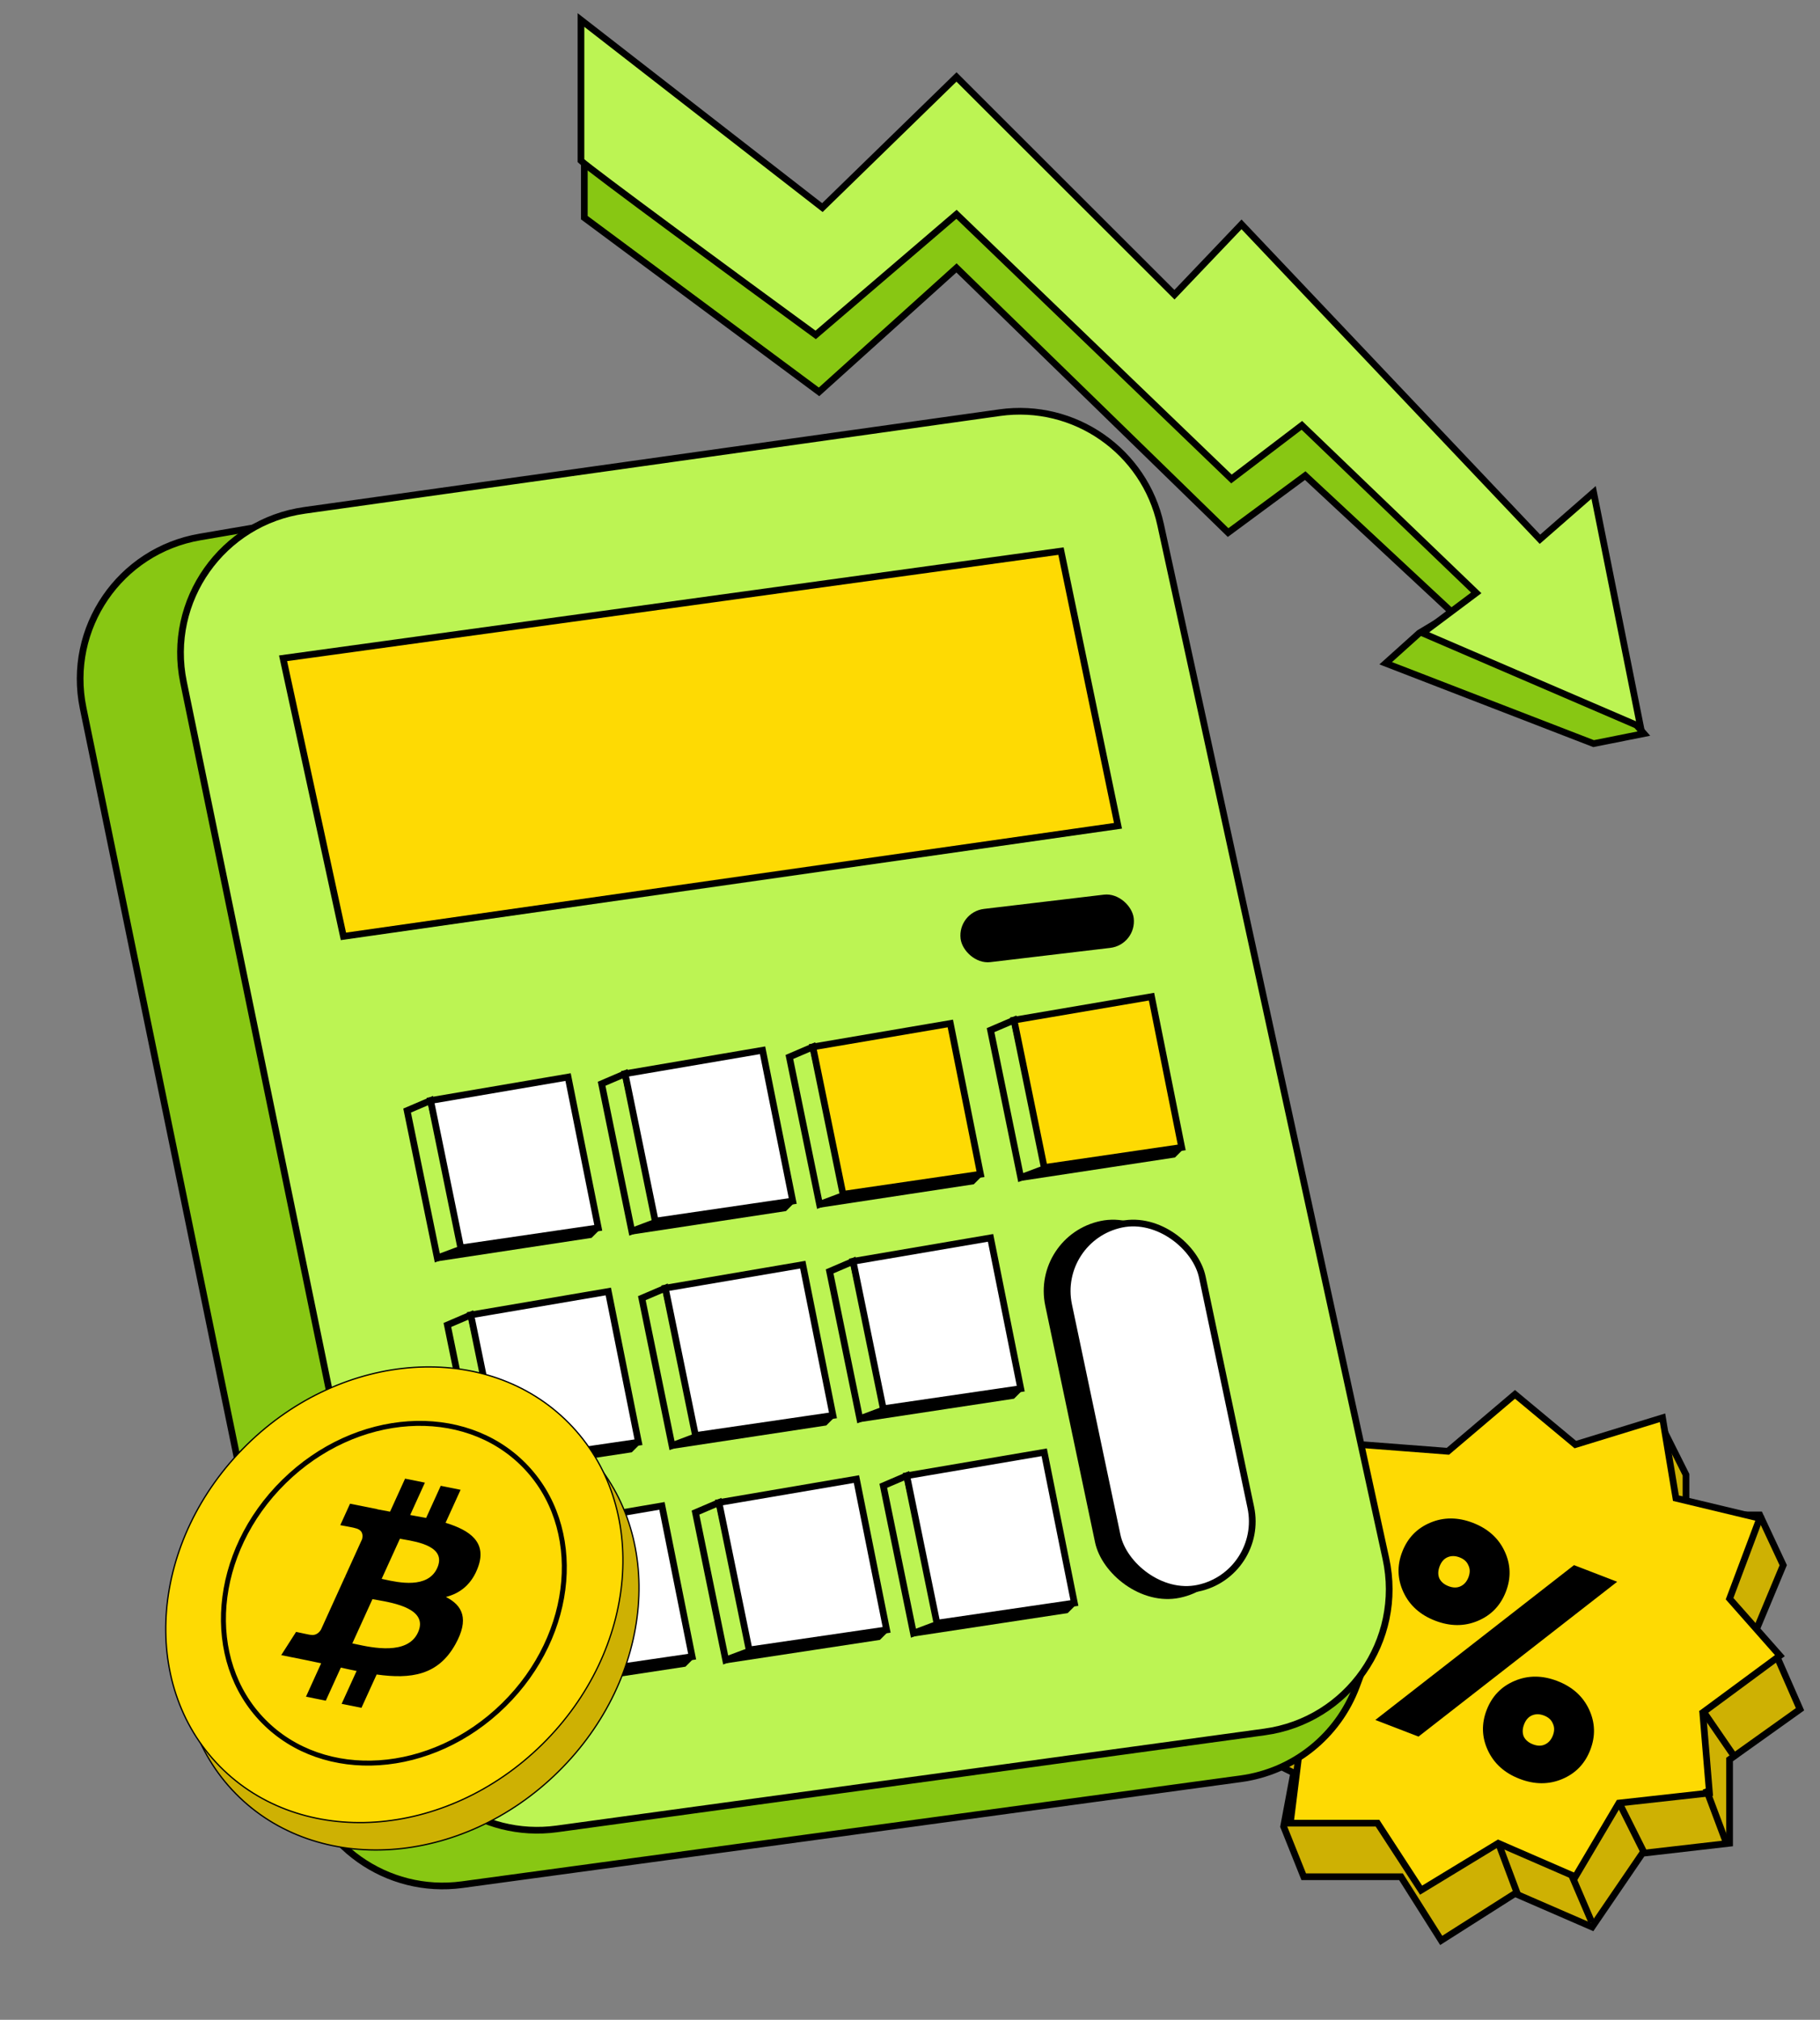
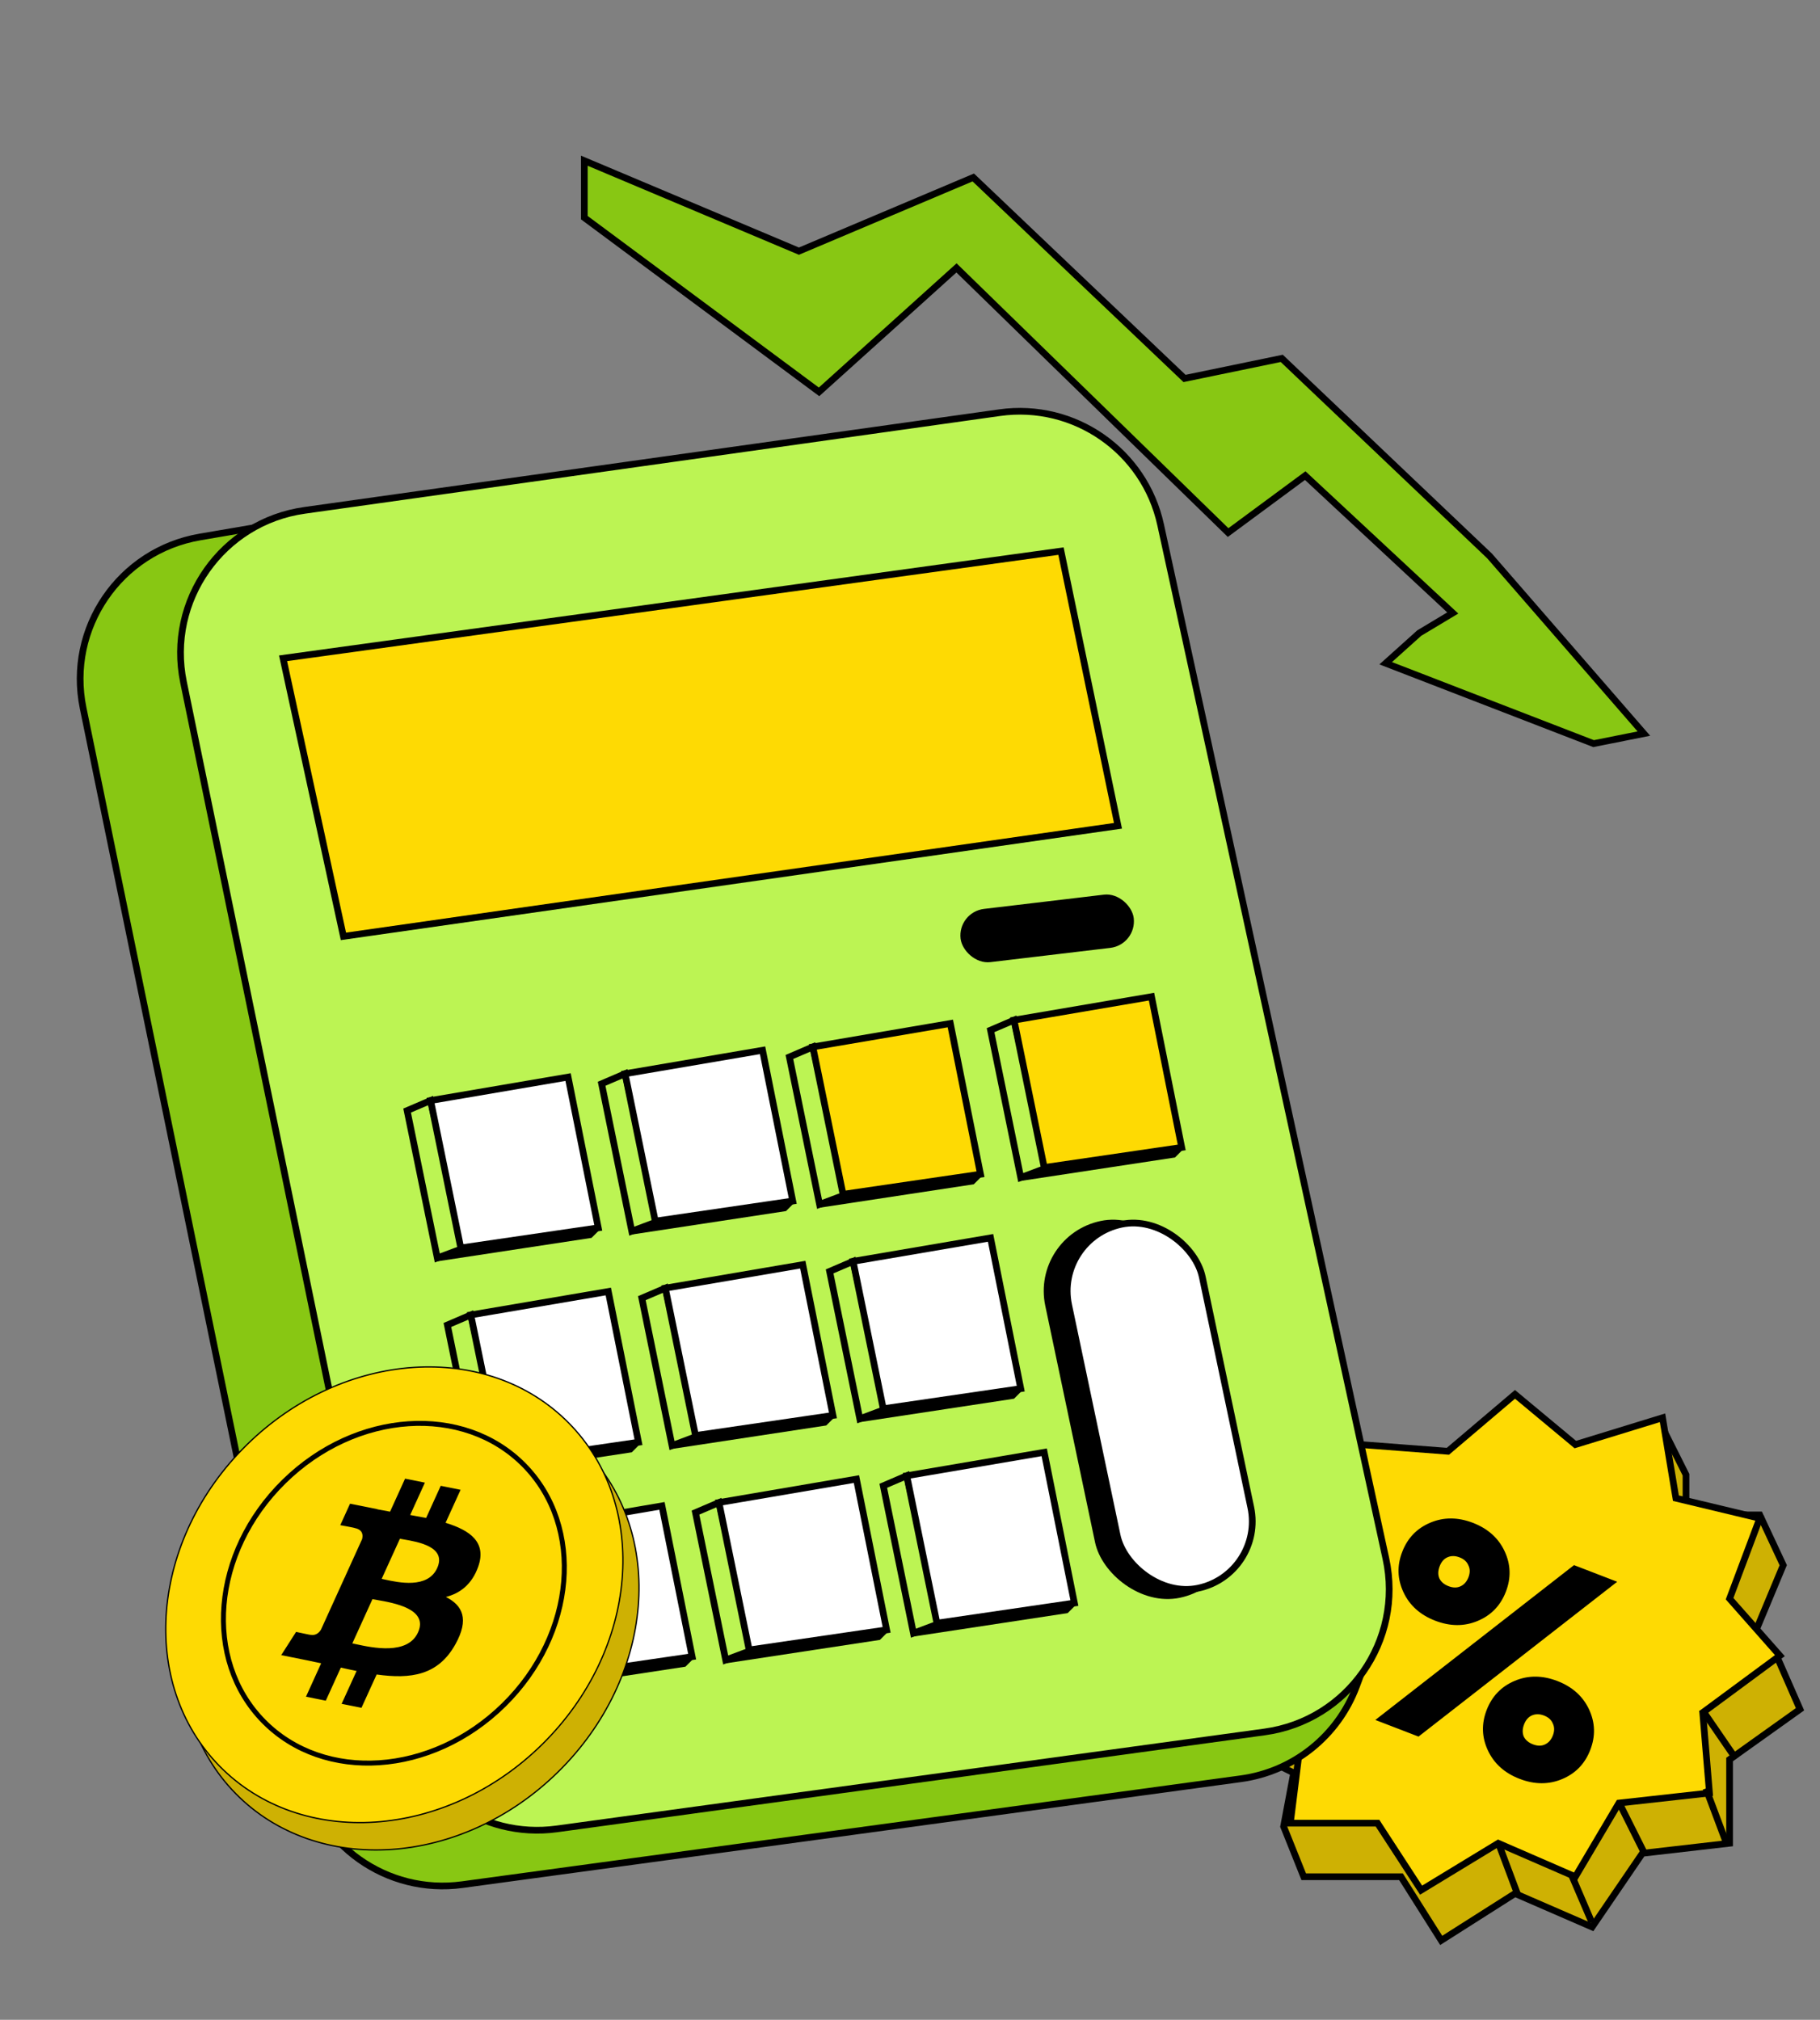
<svg xmlns="http://www.w3.org/2000/svg" width="91" height="101" viewBox="0 0 91 101" fill="none">
  <rect x="0" y="0" width="91" height="101" fill="#808080" stroke="none" />
  <path d="M84.3 73.744L82.959 71.064L60.996 83.796L62.337 87.481L64.684 88.654L64.181 91.334L65.187 93.847H70.049L72.061 97.03L75.75 94.685L79.606 96.36L82.12 92.674L86.479 92.172V87.984L90 85.471L88.826 82.79L87.485 82.288L89.162 78.267L87.988 75.754H84.3V73.744Z" fill="#CEB103" stroke="black" stroke-width="0.335" />
  <path d="M87.988 75.922L86.479 79.942L88.994 82.79L85.138 85.638L85.473 89.659L80.946 90.162L78.767 93.847L74.911 92.172L71.055 94.517L68.875 91.167H64.516L65.019 87.146L60.66 83.461L68.037 72.236L72.396 72.571L75.749 69.724L78.767 72.236L83.126 70.896L83.796 74.917L87.988 75.922Z" fill="#FEDA03" stroke="black" stroke-width="0.335" />
  <line y1="-0.168" x2="2.998" y2="-0.168" transform="matrix(0.566 0.824 -0.825 0.565 84.96 85.575)" stroke="black" stroke-width="0.335" />
  <line y1="-0.168" x2="2.863" y2="-0.168" transform="matrix(0.351 0.936 -0.936 0.351 85.137 89.491)" stroke="black" stroke-width="0.335" />
  <line y1="-0.168" x2="2.997" y2="-0.168" transform="matrix(0.447 0.894 -0.895 0.447 80.778 90.162)" stroke="black" stroke-width="0.335" />
  <line y1="-0.168" x2="2.552" y2="-0.168" transform="matrix(0.394 0.919 -0.919 0.394 78.431 93.847)" stroke="black" stroke-width="0.335" />
  <line y1="-0.168" x2="2.863" y2="-0.168" transform="matrix(0.351 0.936 -0.936 0.351 74.743 92.172)" stroke="black" stroke-width="0.335" />
  <path d="M70.174 79.622C69.866 78.963 69.845 78.288 70.112 77.598C70.379 76.907 70.847 76.421 71.518 76.14C72.189 75.858 72.899 75.862 73.647 76.15C74.395 76.439 74.924 76.912 75.231 77.571C75.539 78.23 75.56 78.904 75.293 79.595C75.026 80.286 74.558 80.772 73.887 81.053C73.216 81.335 72.507 81.331 71.758 81.042C71.01 80.754 70.482 80.28 70.174 79.622ZM68.767 86.006L78.701 78.264L80.859 79.096L70.926 86.838L68.767 86.006ZM72.37 77.873C72.197 77.95 72.068 78.098 71.983 78.319C71.898 78.54 71.892 78.741 71.965 78.923C72.051 79.1 72.204 79.231 72.425 79.316C72.645 79.401 72.842 79.405 73.015 79.328C73.201 79.246 73.337 79.094 73.422 78.874C73.507 78.653 73.507 78.454 73.421 78.278C73.348 78.096 73.201 77.962 72.98 77.877C72.76 77.792 72.556 77.79 72.37 77.873ZM74.395 87.531C74.087 86.872 74.067 86.197 74.333 85.507C74.6 84.816 75.069 84.33 75.74 84.049C76.41 83.767 77.12 83.771 77.868 84.059C78.617 84.348 79.145 84.821 79.453 85.48C79.76 86.139 79.781 86.813 79.514 87.504C79.248 88.195 78.779 88.681 78.108 88.962C77.437 89.243 76.728 89.24 75.979 88.951C75.231 88.663 74.703 88.189 74.395 87.531ZM76.591 85.782C76.418 85.859 76.289 86.007 76.204 86.228C76.119 86.448 76.113 86.65 76.186 86.832C76.272 87.009 76.425 87.14 76.646 87.225C76.867 87.31 77.064 87.314 77.236 87.237C77.422 87.155 77.558 87.003 77.643 86.783C77.729 86.562 77.728 86.364 77.642 86.187C77.569 86.005 77.422 85.871 77.202 85.786C76.981 85.701 76.778 85.7 76.591 85.782Z" fill="black" />
  <path d="M29.216 10.884V8.036L39.946 12.559L48.664 8.874L59.226 18.925L64.088 17.92L74.482 27.804L82.194 36.683L79.68 37.185L69.285 33.165L70.962 31.657L72.638 30.652L65.261 23.783L61.405 26.631L47.825 13.397L40.952 19.595L29.216 10.884Z" fill="#88C713" stroke="black" stroke-width="0.335" />
-   <path d="M40.784 16.747C37.04 14.011 29.451 8.438 29.048 8.036V1L41.119 10.381L47.825 3.848L58.723 14.737L62.076 11.219L76.997 26.966L79.68 24.621L82.027 36.348L71.129 31.657L73.812 29.647L65.094 21.27L61.573 23.951L47.825 10.716L40.784 16.747Z" fill="#BCF453" stroke="black" stroke-width="0.335" />
  <path d="M4.156 35.406C3.336 31.415 5.984 27.539 10 26.852L19.925 25.154C22.485 24.716 25.083 25.689 26.726 27.701L66.821 76.793C68.442 78.779 68.888 81.476 67.991 83.877L67.822 84.329C66.893 86.815 64.672 88.589 62.042 88.947L23.109 94.242C19.35 94.753 15.837 92.264 15.073 88.548L4.156 35.406Z" fill="#88C713" stroke="black" stroke-width="0.335" />
  <path d="M9.175 34.109C8.336 30.035 11.111 26.099 15.231 25.52L49.981 20.636C53.718 20.11 57.228 22.555 58.031 26.241L69.293 77.931C70.188 82.038 67.394 86.035 63.23 86.606L27.843 91.454C24.082 91.969 20.565 89.481 19.801 85.763L9.175 34.109Z" fill="#BCF453" stroke="black" stroke-width="0.335" />
  <path d="M29.577 61.9L21.865 63.073L23.039 62.403L30.08 61.398L29.577 61.9Z" fill="black" />
  <path d="M20.356 55.534L21.53 55.032L23.207 62.403L21.865 62.905L20.356 55.534Z" stroke="black" stroke-width="0.335" />
  <path d="M23.039 62.403L21.53 55.032L28.404 53.859L29.913 61.398L23.039 62.403Z" fill="white" stroke="black" stroke-width="0.335" />
  <path d="M39.301 60.56L31.589 61.733L32.763 61.062L39.804 60.057L39.301 60.56Z" fill="black" />
  <path d="M30.081 54.194L31.254 53.691L32.931 61.062L31.589 61.565L30.081 54.194Z" stroke="black" stroke-width="0.335" />
  <path d="M32.763 61.063L31.254 53.692L38.128 52.519L39.637 60.057L32.763 61.063Z" fill="white" stroke="black" stroke-width="0.335" />
  <path d="M48.69 59.22L40.977 60.392L42.151 59.722L49.193 58.717L48.69 59.22Z" fill="black" />
  <path d="M39.469 52.854L40.642 52.351L42.319 59.722L40.978 60.225L39.469 52.854Z" stroke="black" stroke-width="0.335" />
  <path d="M42.151 59.722L40.642 52.351L47.516 51.179L49.025 58.717L42.151 59.722Z" fill="#FEDA03" stroke="black" stroke-width="0.335" />
  <path d="M58.749 57.88L51.037 59.052L52.21 58.382L59.252 57.377L58.749 57.88Z" fill="black" />
  <path d="M49.528 51.513L50.701 51.011L52.378 58.382L51.037 58.885L49.528 51.513Z" stroke="black" stroke-width="0.335" />
  <path d="M52.211 58.382L50.702 51.011L57.576 49.838L59.085 57.377L52.211 58.382Z" fill="#FEDA03" stroke="black" stroke-width="0.335" />
  <path d="M31.59 72.622L23.877 73.794L25.051 73.124L32.093 72.119L31.59 72.622Z" fill="black" />
  <path d="M22.369 66.256L23.542 65.753L25.219 73.124L23.878 73.627L22.369 66.256Z" stroke="black" stroke-width="0.335" />
  <path d="M25.05 73.124L23.541 65.753L30.415 64.581L31.924 72.119L25.05 73.124Z" fill="white" stroke="black" stroke-width="0.335" />
  <path d="M41.313 71.281L33.601 72.454L34.775 71.784L41.816 70.779L41.313 71.281Z" fill="black" />
  <path d="M32.092 64.915L33.266 64.413L34.942 71.784L33.601 72.287L32.092 64.915Z" stroke="black" stroke-width="0.335" />
  <path d="M34.775 71.784L33.266 64.413L40.139 63.24L41.648 70.779L34.775 71.784Z" fill="white" stroke="black" stroke-width="0.335" />
  <path d="M50.702 69.942L42.99 71.114L44.163 70.444L51.205 69.439L50.702 69.942Z" fill="black" />
  <path d="M41.481 63.576L42.654 63.073L44.331 70.444L42.99 70.947L41.481 63.576Z" stroke="black" stroke-width="0.335" />
  <path d="M44.163 70.444L42.654 63.073L49.528 61.9L51.037 69.439L44.163 70.444Z" fill="white" stroke="black" stroke-width="0.335" />
  <path d="M34.272 83.343L26.56 84.516L27.733 83.846L34.775 82.841L34.272 83.343Z" fill="black" />
  <path d="M25.051 76.977L26.224 76.475L27.901 83.846L26.56 84.348L25.051 76.977Z" stroke="black" stroke-width="0.335" />
  <path d="M27.733 83.846L26.224 76.475L33.098 75.302L34.607 82.841L27.733 83.846Z" fill="white" stroke="black" stroke-width="0.335" />
  <path d="M43.996 82.003L36.284 83.176L37.457 82.506L44.499 81.501L43.996 82.003Z" fill="black" />
  <path d="M34.775 75.637L35.949 75.135L37.625 82.506L36.284 83.008L34.775 75.637Z" stroke="black" stroke-width="0.335" />
  <path d="M37.457 82.506L35.948 75.135L42.822 73.962L44.331 81.501L37.457 82.506Z" fill="white" stroke="black" stroke-width="0.335" />
  <path d="M53.384 80.663L45.672 81.835L46.846 81.165L53.887 80.16L53.384 80.663Z" fill="black" />
  <path d="M44.164 74.297L45.337 73.794L47.014 81.165L45.672 81.668L44.164 74.297Z" stroke="black" stroke-width="0.335" />
  <path d="M46.846 81.166L45.337 73.794L52.211 72.622L53.72 80.16L46.846 81.166Z" fill="white" stroke="black" stroke-width="0.335" />
  <rect width="7.162" height="19.245" rx="3.581" transform="matrix(0.979 -0.205 0.206 0.979 51.526 61.789)" fill="black" />
  <rect x="0.199" y="0.13" width="6.826" height="18.59" rx="3.413" transform="matrix(0.979 -0.205 0.206 0.979 52.509 61.832)" fill="white" stroke="black" stroke-width="0.335" />
  <rect width="8.718" height="2.68" rx="1.34" transform="matrix(0.993 -0.118 0.119 0.993 47.87 45.608)" fill="black" />
  <path d="M17.171 46.823L14.153 32.918L53.049 27.558L55.899 41.294L17.171 46.823Z" fill="#FEDA03" stroke="black" stroke-width="0.335" />
  <path d="M27.899 88.61C23.075 93.353 15.864 93.832 11.792 89.696C7.72 85.559 8.317 78.362 13.142 73.62C17.966 68.878 25.177 68.399 29.249 72.535C33.321 76.671 32.724 83.868 27.899 88.61Z" fill="#CEB103" stroke="black" stroke-width="0.065" />
  <path d="M27.096 87.24C22.272 91.983 15.061 92.462 10.989 88.326C6.916 84.189 7.514 76.993 12.338 72.25C17.162 67.508 24.374 67.029 28.446 71.165C32.518 75.301 31.92 82.498 27.096 87.24Z" fill="#FEDA03" stroke="black" stroke-width="0.065" />
  <path d="M25.19 85.254C21.58 88.802 16.203 89.145 13.18 86.073C10.156 83.002 10.586 77.636 14.197 74.087C17.807 70.538 23.183 70.196 26.207 73.267C29.231 76.339 28.801 81.704 25.19 85.254Z" fill="#FEDA03" stroke="black" stroke-width="0.248" />
  <path fill-rule="evenodd" clip-rule="evenodd" d="M23.912 78.337C24.34 77.123 23.507 76.52 22.278 76.149L23.029 74.497L22.037 74.298L21.306 75.906C21.046 75.854 20.777 75.806 20.509 75.758L21.245 74.139L20.254 73.94L19.503 75.591C19.286 75.552 19.073 75.514 18.868 75.473L18.87 75.467L17.502 75.192L17.014 76.266C17.014 76.266 17.753 76.399 17.735 76.41C18.137 76.491 18.16 76.754 18.105 76.965L17.25 78.847C17.278 78.853 17.313 78.861 17.352 78.875L17.323 78.869L17.323 78.869C17.299 78.864 17.273 78.859 17.247 78.854L16.049 81.49C15.973 81.615 15.806 81.804 15.524 81.749C15.532 81.762 14.804 81.603 14.804 81.603L14.061 82.765L15.352 83.024C15.493 83.052 15.632 83.082 15.77 83.112C15.867 83.132 15.962 83.153 16.058 83.172L15.299 84.843L16.29 85.042L17.041 83.389C17.31 83.45 17.573 83.505 17.83 83.556L17.081 85.201L18.073 85.4L18.832 83.733C20.544 83.971 21.904 83.78 22.77 82.222C23.468 80.967 23.134 80.278 22.293 79.857C23.003 79.676 23.6 79.225 23.912 78.337L23.912 78.336L23.912 78.337ZM20.9 81.63C20.38 82.775 18.616 82.394 17.809 82.219L17.809 82.219C17.737 82.203 17.672 82.189 17.616 82.178L18.623 79.965C18.69 79.978 18.773 79.993 18.867 80.009L18.867 80.009C19.709 80.157 21.433 80.459 20.9 81.63L20.9 81.63ZM19.245 78.986C19.918 79.133 21.385 79.455 21.858 78.414L21.858 78.414C22.342 77.349 20.904 77.102 20.201 76.981C20.122 76.967 20.052 76.955 19.996 76.944L19.083 78.951C19.13 78.961 19.184 78.973 19.245 78.986Z" fill="black" />
</svg>